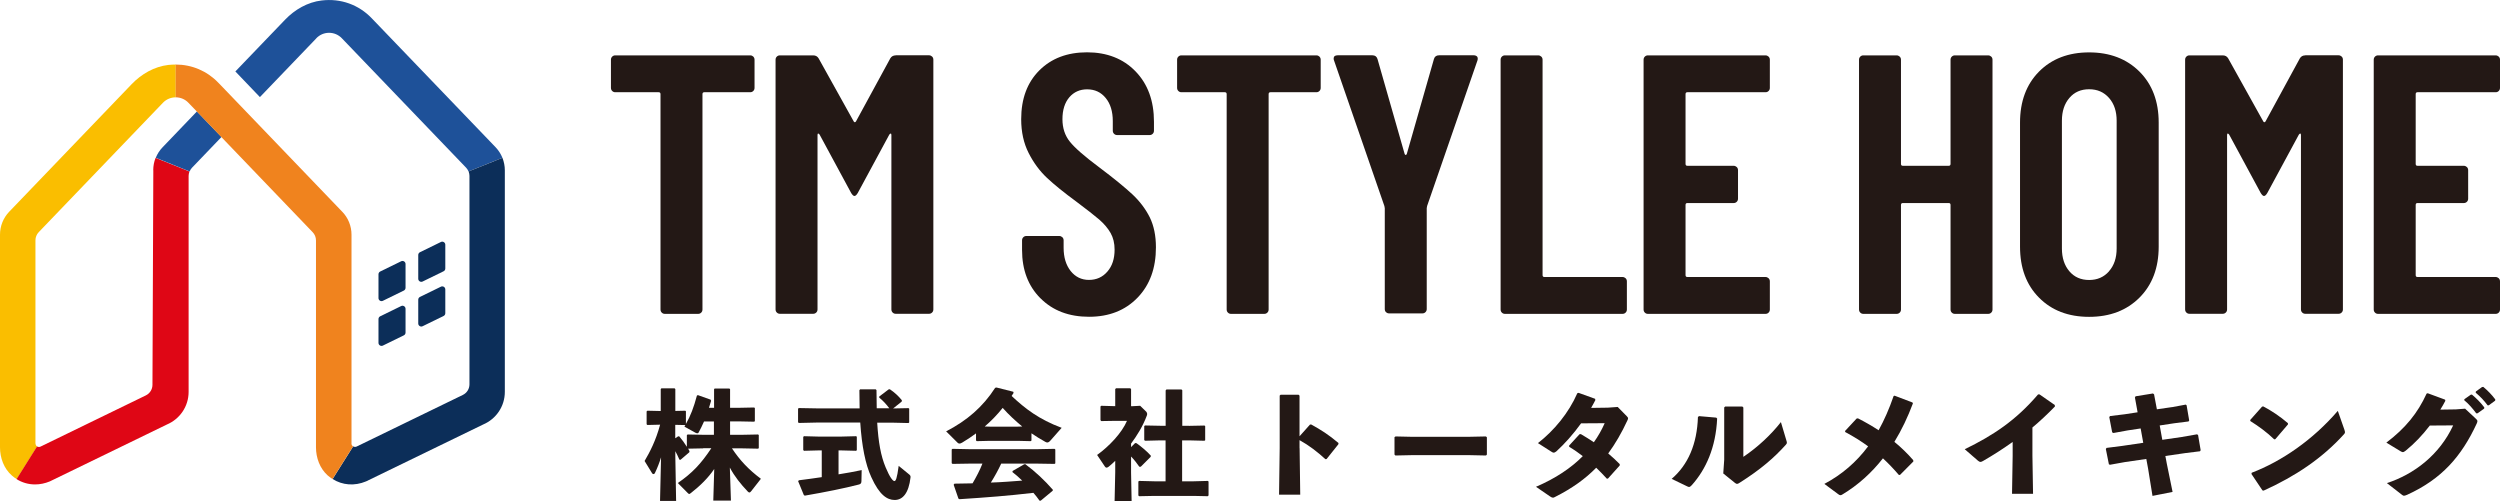
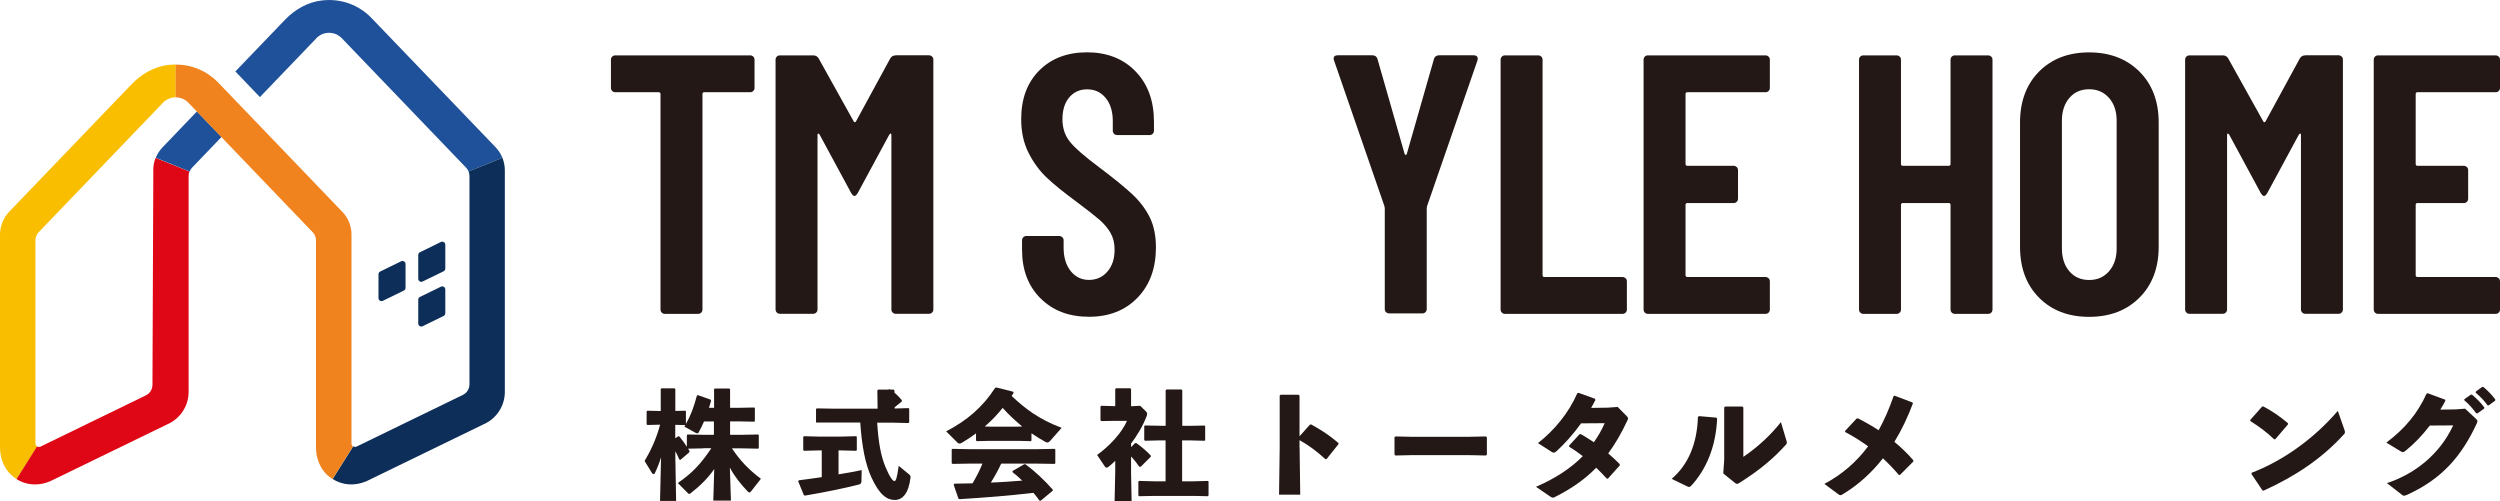
<svg xmlns="http://www.w3.org/2000/svg" id="_レイヤー_2" data-name="レイヤー 2" viewBox="0 0 318.77 63.9">
  <defs>
    <style>
      .cls-1 {
        fill: #fabe00;
      }

      .cls-2 {
        fill: #f0831e;
      }

      .cls-3 {
        fill: #df0615;
      }

      .cls-4 {
        fill: #1e5199;
      }

      .cls-5 {
        fill: #231815;
      }

      .cls-6 {
        fill: #0c2e59;
      }
    </style>
  </defs>
  <g id="_文字" data-name="文字">
    <g>
      <g>
        <path class="cls-6" d="m56.23,36.55l-2.68,1.31c-.13.06-.22.2-.22.35v3.04c0,.28.3.47.55.35l2.68-1.31c.13-.06.22-.2.22-.35v-3.04c0-.28-.3-.47-.55-.35Z" />
        <path class="cls-6" d="m56.23,30.85l-2.68,1.31c-.13.06-.22.2-.22.35v3.04c0,.28.3.47.55.35l2.68-1.31c.13-.06.22-.2.22-.35v-3.04c0-.28-.3-.47-.55-.35Z" />
-         <path class="cls-6" d="m51.16,39.02l-2.68,1.31c-.13.06-.22.2-.22.35v3.04c0,.28.3.47.55.35l2.68-1.31c.13-.06.22-.2.22-.35v-3.04c0-.28-.3-.47-.55-.35Z" />
        <path class="cls-6" d="m51.16,33.31l-2.68,1.31c-.13.06-.22.2-.22.35v3.04c0,.28.3.47.55.35l2.68-1.31c.13-.06.22-.2.22-.35v-3.04c0-.28-.3-.47-.55-.35Z" />
        <path class="cls-1" d="m4.52,56.54v-25.9c0-.39.15-.76.42-1.04l15.84-16.5c.44-.46,1.04-.69,1.63-.69v-4.18c-.31,0-.63.02-.95.05-1.79.21-3.42,1.15-4.67,2.45L1.17,27c-.75.78-1.17,1.83-1.17,2.92v27.11c0,1.35.49,2.71,1.51,3.6.19.17.4.32.62.46l2.61-4.16c-.13-.08-.21-.22-.21-.38Z" />
        <path class="cls-3" d="m19.55,21.7l-.11,27.37c0,.57-.33,1.1-.85,1.35l-13.43,6.53c-.15.07-.31.05-.44-.02l-2.61,4.16c.71.45,1.52.68,2.36.68.63,0,1.27-.13,1.89-.39l14.92-7.25c1.68-.71,2.77-2.34,2.77-4.16v-27.54c0-.19.04-.38.11-.56l-4.32-1.74c-.2.49-.3,1.03-.3,1.58Z" />
        <path class="cls-4" d="m20.73,18.78c-.38.39-.67.85-.87,1.34l4.32,1.74c.07-.18.18-.34.31-.48l3.75-3.91-3.13-3.26-4.38,4.57Z" />
        <path class="cls-4" d="m40.33,4.88c.89-.93,2.37-.93,3.26,0l15.84,16.5c.13.14.24.3.31.48l4.32-1.74c-.2-.5-.49-.95-.87-1.35L47.39,2.32c-1.65-1.72-3.95-2.55-6.37-2.26-1.79.21-3.42,1.15-4.67,2.45l-6.34,6.6,3.13,3.27,7.2-7.5Z" />
        <g>
          <path class="cls-6" d="m64.07,20.12l-4.32,1.74c.07.18.11.37.11.56v26.59c0,.58-.33,1.1-.85,1.35l-13.54,6.58c-.15.07-.31.05-.44-.02l-2.62,4.16c1.25.79,2.79.92,4.27.3l14.92-7.25c1.68-.71,2.77-2.34,2.77-4.16v-28.26c0-.54-.11-1.08-.3-1.57Z" />
          <path class="cls-2" d="m44.82,56.54v-26.62c0-1.09-.42-2.14-1.18-2.92l-12.28-12.79-3.13-3.26-.4-.41c-1.43-1.49-3.36-2.31-5.43-2.31v4.18c.59,0,1.19.23,1.63.7l1.07,1.11,3.13,3.26,11.64,12.13c.27.28.42.65.42,1.04v26.38c0,1.35.49,2.69,1.49,3.59.2.17.41.32.62.46l2.62-4.16c-.12-.08-.21-.22-.21-.38Z" />
        </g>
      </g>
      <g>
        <path class="cls-5" d="m96.05,7.22c.11.11.16.24.16.4v3.58c0,.16-.05.29-.16.4-.11.11-.24.16-.39.16h-5.86c-.15,0-.23.08-.23.24v27.46c0,.16-.05.29-.16.4-.11.11-.24.16-.39.16h-4.25c-.15,0-.28-.05-.39-.16-.11-.11-.16-.24-.16-.4V12c0-.16-.08-.24-.23-.24h-5.54c-.15,0-.28-.05-.39-.16-.11-.11-.16-.24-.16-.4v-3.58c0-.16.05-.29.16-.4.11-.11.24-.16.39-.16h17.22c.15,0,.28.06.39.16Z" />
        <path class="cls-5" d="m114.21,7.05h4.25c.15,0,.28.06.39.16.11.11.16.24.16.4v31.84c0,.16-.05.29-.16.4-.11.11-.24.16-.39.16h-4.25c-.15,0-.28-.05-.39-.16-.11-.11-.16-.24-.16-.4v-22.23c0-.13-.03-.19-.09-.19s-.12.05-.18.14l-4.02,7.44c-.15.25-.29.38-.42.38s-.26-.13-.42-.38l-4.02-7.44c-.06-.09-.12-.14-.18-.14s-.09.06-.09.19v22.23c0,.16-.05.29-.16.4-.11.11-.24.16-.39.16h-4.25c-.15,0-.28-.05-.39-.16-.11-.11-.16-.24-.16-.4V7.62c0-.16.05-.29.16-.4.11-.11.24-.16.39-.16h4.25c.31,0,.54.13.69.38l4.48,8.05c.09.13.18.13.28,0l4.38-8.05c.15-.25.38-.38.69-.38Z" />
        <path class="cls-5" d="m132.67,38.04c-1.57-1.57-2.35-3.63-2.35-6.17v-1.22c0-.16.05-.29.16-.4.11-.11.24-.16.39-.16h4.2c.15,0,.28.06.39.16.11.11.16.24.16.4v.94c0,1.22.3,2.21.9,2.97.6.75,1.38,1.13,2.33,1.13s1.74-.35,2.35-1.06c.62-.71.92-1.64.92-2.8,0-.82-.17-1.52-.51-2.12-.34-.6-.82-1.16-1.43-1.7-.62-.53-1.6-1.3-2.95-2.31-1.54-1.13-2.78-2.13-3.72-3.01-.94-.88-1.72-1.94-2.35-3.18-.63-1.24-.95-2.68-.95-4.31,0-2.61.77-4.68,2.31-6.22,1.54-1.54,3.57-2.31,6.09-2.31s4.62.81,6.18,2.43c1.57,1.62,2.35,3.76,2.35,6.43v1.13c0,.16-.05.29-.16.4-.11.11-.24.16-.39.16h-4.15c-.15,0-.28-.05-.39-.16-.11-.11-.16-.24-.16-.4v-1.22c0-1.22-.3-2.21-.9-2.94-.6-.74-1.39-1.11-2.38-1.11-.92,0-1.68.34-2.26,1.01-.58.68-.88,1.61-.88,2.8,0,1.13.32,2.09.95,2.87.63.79,1.87,1.87,3.72,3.25,1.88,1.41,3.29,2.57,4.25,3.46.95.89,1.69,1.88,2.22,2.94.52,1.07.78,2.34.78,3.81,0,2.67-.78,4.81-2.35,6.43-1.57,1.62-3.63,2.43-6.18,2.43s-4.62-.78-6.18-2.35Z" />
-         <path class="cls-5" d="m168.24,7.22c.11.11.16.24.16.4v3.58c0,.16-.05.29-.16.4-.11.11-.24.16-.39.16h-5.86c-.15,0-.23.08-.23.24v27.46c0,.16-.05.29-.16.4-.11.11-.24.16-.39.16h-4.25c-.15,0-.28-.05-.39-.16-.11-.11-.16-.24-.16-.4V12c0-.16-.08-.24-.23-.24h-5.54c-.15,0-.28-.05-.39-.16-.11-.11-.16-.24-.16-.4v-3.58c0-.16.05-.29.16-.4.11-.11.24-.16.39-.16h17.22c.15,0,.28.06.39.16Z" />
        <path class="cls-5" d="m176.73,39.81c-.11-.11-.16-.24-.16-.4v-12.86l-.05-.28-6.42-18.56c-.03-.06-.05-.14-.05-.24,0-.28.17-.42.51-.42h4.43c.34,0,.55.16.65.47l3.46,12.1c.03.09.08.14.14.14s.11-.05.14-.14l3.46-12.1c.09-.31.31-.47.65-.47h4.43c.18,0,.32.06.42.16.09.11.11.28.05.49l-6.42,18.56-.05.28v12.86c0,.16-.05.29-.16.4-.11.11-.24.16-.39.16h-4.25c-.15,0-.28-.05-.39-.16Z" />
        <path class="cls-5" d="m191.5,39.86c-.11-.11-.16-.24-.16-.4V7.62c0-.16.05-.29.16-.4.11-.11.24-.16.39-.16h4.25c.15,0,.28.06.39.16.11.11.16.24.16.4v27.46c0,.16.08.24.23.24h9.97c.15,0,.28.06.39.16.11.11.16.24.16.4v3.58c0,.16-.05.29-.16.4-.11.11-.24.16-.39.16h-15c-.15,0-.28-.05-.39-.16Z" />
        <path class="cls-5" d="m225.51,11.6c-.11.11-.24.16-.39.16h-9.97c-.15,0-.23.08-.23.24v8.9c0,.16.08.24.23.24h5.91c.15,0,.28.06.39.16.11.11.16.24.16.4v3.63c0,.16-.05.29-.16.4-.11.11-.24.16-.39.16h-5.91c-.15,0-.23.08-.23.24v8.95c0,.16.08.24.23.24h9.97c.15,0,.28.06.39.16.11.11.16.24.16.4v3.58c0,.16-.05.29-.16.4-.11.11-.24.16-.39.16h-15c-.15,0-.28-.05-.39-.16-.11-.11-.16-.24-.16-.4V7.62c0-.16.05-.29.16-.4.11-.11.24-.16.39-.16h15c.15,0,.28.06.39.16.11.11.16.24.16.4v3.58c0,.16-.05.29-.16.4Z" />
        <path class="cls-5" d="m248.87,7.22c.11-.11.24-.16.39-.16h4.25c.15,0,.28.06.39.16.11.11.16.24.16.4v31.84c0,.16-.05.29-.16.4-.11.11-.24.16-.39.16h-4.25c-.15,0-.28-.05-.39-.16-.11-.11-.16-.24-.16-.4v-13.33c0-.16-.08-.24-.23-.24h-5.86c-.15,0-.23.08-.23.24v13.33c0,.16-.05.29-.16.4-.11.11-.24.16-.39.16h-4.25c-.15,0-.28-.05-.39-.16-.11-.11-.16-.24-.16-.4V7.62c0-.16.05-.29.16-.4.11-.11.24-.16.39-.16h4.25c.15,0,.28.06.39.16.11.11.16.24.16.4v13.28c0,.16.08.24.23.24h5.86c.15,0,.23-.08.23-.24V7.62c0-.16.05-.29.16-.4Z" />
        <path class="cls-5" d="m259.99,37.95c-1.62-1.63-2.42-3.8-2.42-6.5v-15.82c0-2.7.81-4.87,2.42-6.5,1.62-1.63,3.75-2.45,6.39-2.45s4.78.82,6.42,2.45c1.63,1.63,2.45,3.8,2.45,6.5v15.82c0,2.7-.82,4.87-2.45,6.5-1.63,1.63-3.77,2.45-6.42,2.45s-4.78-.82-6.39-2.45Zm8.93-3.37c.65-.74.97-1.7.97-2.9V15.39c0-1.19-.32-2.16-.97-2.9-.65-.74-1.49-1.11-2.54-1.11s-1.89.37-2.52,1.11c-.63.74-.95,1.7-.95,2.9v16.3c0,1.19.32,2.16.95,2.9.63.74,1.47,1.11,2.52,1.11s1.89-.37,2.54-1.11Z" />
        <path class="cls-5" d="m293.94,7.05h4.25c.15,0,.28.06.39.16.11.11.16.24.16.4v31.84c0,.16-.05.29-.16.4-.11.11-.24.16-.39.16h-4.25c-.15,0-.28-.05-.39-.16-.11-.11-.16-.24-.16-.4v-22.23c0-.13-.03-.19-.09-.19s-.12.05-.18.14l-4.02,7.44c-.15.25-.29.38-.42.38s-.26-.13-.42-.38l-4.02-7.44c-.06-.09-.12-.14-.18-.14s-.09.06-.09.19v22.23c0,.16-.05.29-.16.4-.11.11-.24.16-.39.16h-4.25c-.15,0-.28-.05-.39-.16-.11-.11-.16-.24-.16-.4V7.62c0-.16.05-.29.16-.4.11-.11.24-.16.39-.16h4.25c.31,0,.54.13.69.38l4.48,8.05c.09.13.18.13.28,0l4.38-8.05c.15-.25.38-.38.69-.38Z" />
        <path class="cls-5" d="m318.61,11.6c-.11.11-.24.16-.39.16h-9.97c-.15,0-.23.08-.23.24v8.9c0,.16.08.24.23.24h5.91c.15,0,.28.06.39.16.11.11.16.24.16.4v3.63c0,.16-.05.29-.16.4-.11.11-.24.16-.39.16h-5.91c-.15,0-.23.08-.23.24v8.95c0,.16.08.24.23.24h9.97c.15,0,.28.06.39.16.11.11.16.24.16.4v3.58c0,.16-.05.29-.16.4-.11.11-.24.16-.39.16h-15c-.15,0-.28-.05-.39-.16-.11-.11-.16-.24-.16-.4V7.62c0-.16.05-.29.16-.4.11-.11.24-.16.39-.16h15c.15,0,.28.06.39.16.11.11.16.24.16.4v3.58c0,.16-.05.29-.16.4Z" />
      </g>
      <g>
        <path class="cls-5" d="m89.66,57.17l-1.92.04.18.31-.03.15-1.12.96-.14-.02c-.16-.38-.33-.72-.52-1.08v.73l.1,5.61h-2.05l.13-5.56c-.21.69-.46,1.33-.78,2-.04.09-.1.14-.18.14s-.17-.06-.22-.17l-.92-1.5c.69-1.17,1.44-2.62,1.98-4.63l-1.62.04-.1-.09v-1.64l.09-.09,1.71.04v-2.8l.08-.09h1.69l.09.09v2.79l1.27-.03.08.07v1.62c.6-1.06,1-2.11,1.4-3.61l.12-.07,1.63.58.06.15c-.09.3-.18.6-.27.89h.65v-2.37l.07-.09h1.88l.09.09v2.37h1.09l1.98-.04.09.07v1.67l-.09.07-1.98-.04h-1.09v1.71h1.59l1.98-.04.09.07v1.67l-.09.07-1.98-.04h-1.35c1.02,1.54,2.13,2.71,3.69,3.88l-1.23,1.57c-.09.12-.17.18-.23.18s-.13-.04-.21-.12c-.93-.98-1.68-1.92-2.29-3.06l.14,4.21h-2.25l.12-4.03c-.77,1.14-1.79,2.14-2.98,3.07-.11.08-.17.12-.21.12-.06,0-.12-.06-.21-.15l-1.24-1.25c1.83-1.27,2.94-2.43,4.27-4.44h-1.02Zm1.38-3.43h-1.27c-.21.48-.44.94-.69,1.41-.04.07-.09.1-.17.1-.06,0-.14-.03-.23-.07l-1.41-.78c.05-.07.09-.14.12-.2l-1.29-.03v1.71l.36-.24h.15c.36.42.67.85.97,1.33v-1.48l.09-.09,1.98.04h1.38v-1.71Z" />
-         <path class="cls-5" d="m113.41,52.08c-.4-.54-.82-.99-1.3-1.38v-.14l1.2-.91.15-.02c.6.41,1.08.84,1.54,1.41l-.03.17-1.09.87,1.96-.04.09.07v1.75l-.09.08-2.11-.05h-1.88c.15,2.5.46,4.24,1.08,5.71.54,1.3.93,1.74,1.11,1.74s.33-.3.55-1.94l1.32,1.08c.15.12.21.21.19.39-.23,2.01-.99,2.88-2.02,2.88-.96,0-1.95-.63-2.98-2.91-.75-1.63-1.21-3.93-1.41-6.96h-5.64l-2.19.05-.1-.09v-1.72l.09-.09,2.21.04h5.55c-.02-.73-.03-1.5-.03-2.31l.09-.12h1.99l.1.1c0,.84.02,1.6.03,2.32h1.62Zm-6.48,8.4c1.06-.16,2.07-.36,2.94-.54l-.03,1.41c0,.27-.1.38-.36.44-1.88.48-4.15.94-6.87,1.41l-.12-.09-.72-1.75.09-.12c.94-.12,1.94-.25,2.92-.4v-3.41h-.38l-1.88.05-.1-.09v-1.68l.09-.09,1.89.05h2.82l1.94-.05.09.07v1.71l-.09.08-1.94-.05h-.3v3.06Z" />
+         <path class="cls-5" d="m113.41,52.08c-.4-.54-.82-.99-1.3-1.38v-.14l1.2-.91.15-.02c.6.41,1.08.84,1.54,1.41l-.03.17-1.09.87,1.96-.04.09.07v1.75l-.09.08-2.11-.05h-1.88c.15,2.5.46,4.24,1.08,5.71.54,1.3.93,1.74,1.11,1.74s.33-.3.55-1.94l1.32,1.08c.15.12.21.21.19.39-.23,2.01-.99,2.88-2.02,2.88-.96,0-1.95-.63-2.98-2.91-.75-1.63-1.21-3.93-1.41-6.96h-5.64v-1.72l.09-.09,2.21.04h5.55c-.02-.73-.03-1.5-.03-2.31l.09-.12h1.99l.1.1c0,.84.02,1.6.03,2.32h1.62Zm-6.48,8.4c1.06-.16,2.07-.36,2.94-.54l-.03,1.41c0,.27-.1.38-.36.44-1.88.48-4.15.94-6.87,1.41l-.12-.09-.72-1.75.09-.12c.94-.12,1.94-.25,2.92-.4v-3.41h-.38l-1.88.05-.1-.09v-1.68l.09-.09,1.89.05h2.82l1.94-.05.09.07v1.71l-.09.08-1.94-.05h-.3v3.06Z" />
        <path class="cls-5" d="m131.51,56.18l-.09.07-1.68-.04h-3.52l-1.67.04-.1-.09v-.9c-.54.41-1.12.78-1.74,1.16-.15.09-.27.14-.36.14s-.17-.03-.24-.1l-1.47-1.46c2.64-1.36,4.69-3.12,6.25-5.55l.17-.04,2.14.54.04.15c-.09.14-.18.26-.25.39,1.74,1.62,3.46,2.97,6.38,4.06l-1.41,1.6c-.17.2-.3.27-.42.27-.09,0-.17-.03-.27-.09-.61-.34-1.2-.7-1.75-1.08v.93Zm-3.84,2.92c-.39.84-.84,1.65-1.33,2.43,1.33-.04,2.67-.15,4-.25-.4-.39-.81-.75-1.25-1.09l.03-.14,1.47-.85.14-.02c1.29.95,2.5,2.1,3.52,3.27l-.02.12-1.53,1.27h-.15c-.25-.36-.51-.69-.78-1-3.27.38-5.88.58-9.42.81l-.14-.07-.61-1.77.1-.14c.84-.01,1.59-.03,2.31-.04.47-.81.92-1.65,1.26-2.52h-1.4l-2.42.04-.1-.09v-1.74l.09-.09,2.43.05h8.17l2.43-.05.09.08v1.77l-.09.07-2.43-.04h-4.4Zm2.67-4.72c-.88-.73-1.73-1.51-2.49-2.37-.68.85-1.46,1.67-2.29,2.37l.66.02h3.52l.6-.02Z" />
        <path class="cls-5" d="m144.73,56.49l.18.02c.52.36,1.36,1.05,1.83,1.59l-.02.15-1.26,1.26h-.19c-.29-.42-.65-.89-1.05-1.3v2.01l.07,3.69h-2.17l.08-3.69v-1.46c-.27.27-.56.52-.84.75-.11.07-.18.12-.26.12s-.15-.04-.21-.13l-1-1.49c1.52-1.09,3.15-2.8,3.81-4.35h-1.46l-1.83.03-.09-.12v-1.74l.09-.09,1.79.05v-2.18l.1-.1h1.83l.09.12v2.16h.24l.92-.05.79.77s.1.15.1.27c0,.07-.01.13-.04.21-.52,1.39-1.26,2.56-2.01,3.57v.45l.51-.51Zm6.87-2.19l1.98-.04.09.07v1.8l-.09.07-1.98-.05h-.87v5.22h1.45l1.83-.05.09.08v1.77l-.1.1-1.81-.04h-4.98l-1.96.04-.1-.09v-1.78l.09-.08,1.98.05h1.4v-5.22h-.66l-1.96.05-.1-.09v-1.77l.09-.09,1.98.04h.66v-4.51l.1-.12h1.92l.1.1v4.53h.87Z" />
        <path class="cls-5" d="m165.71,57.15l.08,5.92h-2.7l.08-5.95v-6.68l.12-.11h2.29l.12.12v5.18l1.33-1.49.15-.02c1.29.71,2.25,1.32,3.49,2.37l-.02.16-1.5,1.88-.15.02c-1.04-.95-2.06-1.74-3.3-2.43v1.04Z" />
        <path class="cls-5" d="m187.16,58.03h-6.93l-2.31.05-.11-.12v-2.22l.14-.09,2.22.05h6.91l2.39-.05.12.11v2.2l-.11.12-2.33-.05Z" />
        <path class="cls-5" d="m207.42,53.06c.11.12.17.19.17.28,0,.06-.02.14-.08.26-.73,1.58-1.55,2.99-2.45,4.22.5.42.99.87,1.47,1.36v.17l-1.5,1.67-.14.02c-.45-.5-.9-.95-1.36-1.4-1.41,1.44-3.1,2.64-5.22,3.71-.14.08-.23.11-.29.11-.11,0-.2-.05-.36-.15l-1.81-1.24c2.5-1.07,4.48-2.4,5.97-3.91-.53-.4-1.1-.81-1.74-1.19v-.16l1.32-1.44.17-.02c.57.34,1.13.68,1.66,1.04.54-.76,1.02-1.6,1.38-2.43l-3.01.02c-1.01,1.4-2.08,2.59-3.16,3.58-.29.22-.37.2-.65.02l-1.69-1.08c2.06-1.6,3.92-3.84,5.02-6.36l.16-.05,2.11.76.03.17c-.17.34-.36.67-.54.99l2.12-.03,1.27-.09,1.16,1.18Z" />
        <path class="cls-5" d="m213.15,61.06c2.08-1.78,3.24-4.42,3.35-7.89l.14-.11,2.19.19.12.12c-.17,3.69-1.43,6.48-3.24,8.5-.16.16-.23.22-.34.22-.06,0-.14-.02-.25-.08l-1.97-.95Zm9.16-2.82c1.86-1.26,3.52-2.82,4.77-4.42l.68,2.28c.05.16.08.26.08.34,0,.11-.05.17-.14.28-1.5,1.66-3.19,3.13-5.86,4.82-.17.11-.26.16-.36.16-.08,0-.14-.05-.25-.12l-1.5-1.21.12-1.75v-6.67l.12-.11h2.2l.12.12v6.28Z" />
        <path class="cls-5" d="m236.9,53.34c.95.48,1.81.98,2.64,1.52.73-1.32,1.36-2.76,1.91-4.36l.12-.05,2.29.87.05.12c-.65,1.74-1.43,3.38-2.36,4.9.87.71,1.67,1.49,2.4,2.33l.02.17-1.71,1.72h-.14c-.65-.76-1.32-1.46-2.03-2.12-1.41,1.8-3.12,3.38-5.19,4.62-.08.05-.15.08-.22.08-.08,0-.17-.03-.28-.12l-1.78-1.32c2.23-1.18,4.08-2.78,5.58-4.79-.87-.64-1.83-1.24-2.93-1.83v-.14l1.46-1.57.17-.03Z" />
-         <path class="cls-5" d="m256.62,56.36c-1.18.84-2.4,1.63-3.77,2.42-.31.17-.39.17-.67-.06l-1.66-1.44c3.64-1.77,6.53-3.69,9.35-6.99h.19l1.94,1.35.02.19c-.99,1.02-1.95,1.91-2.87,2.68v3.58l.08,4.87h-2.68l.08-4.82v-1.77Z" />
-         <path class="cls-5" d="m276.92,51.92l1.78-.33.11.09.33,1.94-.09.12-1.83.23-1.84.28.33,1.83,2.48-.36,1.94-.34.14.08.33,1.94-.08.14-1.86.23-2.56.37.19,1.01.73,3.57-2.56.51-.56-3.47-.23-1.24-2.74.4-1.89.34-.14-.06-.39-1.95.09-.14,1.97-.25,2.71-.4-.33-1.83-1.66.25-1.81.33-.16-.08-.37-1.94.09-.14,1.89-.23,1.63-.25-.34-1.88.08-.16,2.22-.36.14.11.36,1.91,1.92-.28Z" />
        <path class="cls-5" d="m286.93,53.54l1.5-1.69.15-.03c.93.47,2.17,1.29,3.15,2.14v.16l-1.61,1.88-.14.02c-.93-.9-1.97-1.66-3.04-2.33l-.02-.14Zm12.01,1.29c.05.12.06.22.06.29,0,.11-.05.17-.15.28-2.76,3.04-6.12,5.3-10.22,7.16l-.15-.03-1.4-2.09.03-.16c3.84-1.47,7.81-4.2,10.98-7.89l.85,2.43Z" />
        <path class="cls-5" d="m309.83,54.25c-.95,1.24-1.95,2.29-3.08,3.21-.17.12-.26.19-.37.19-.06,0-.14-.03-.25-.09l-1.85-1.12c2.43-1.84,4-3.77,5.13-6.25l.14-.05,2.22.82.03.15c-.2.39-.4.74-.64,1.12l1.98-.03,1.18-.09,1.35,1.26c.14.12.22.22.22.33,0,.08-.03.17-.09.31-1.95,4.2-4.46,7.07-8.87,9.08-.2.08-.31.12-.4.12-.08,0-.15-.03-.26-.12l-1.92-1.49c3.46-1.13,6.71-3.6,8.45-7.36l-2.96.02Zm4.4-3.35l.81-.57.15-.02c.57.48,1.12,1.02,1.58,1.64l-.02.15-.85.6h-.16c-.48-.64-.91-1.15-1.53-1.67l.02-.14Zm1.46-.98l.79-.57.16-.02c.57.48,1.07.98,1.53,1.6l-.02.16-.81.59h-.15c-.48-.64-.9-1.08-1.52-1.61l.02-.14Z" />
      </g>
    </g>
  </g>
</svg>